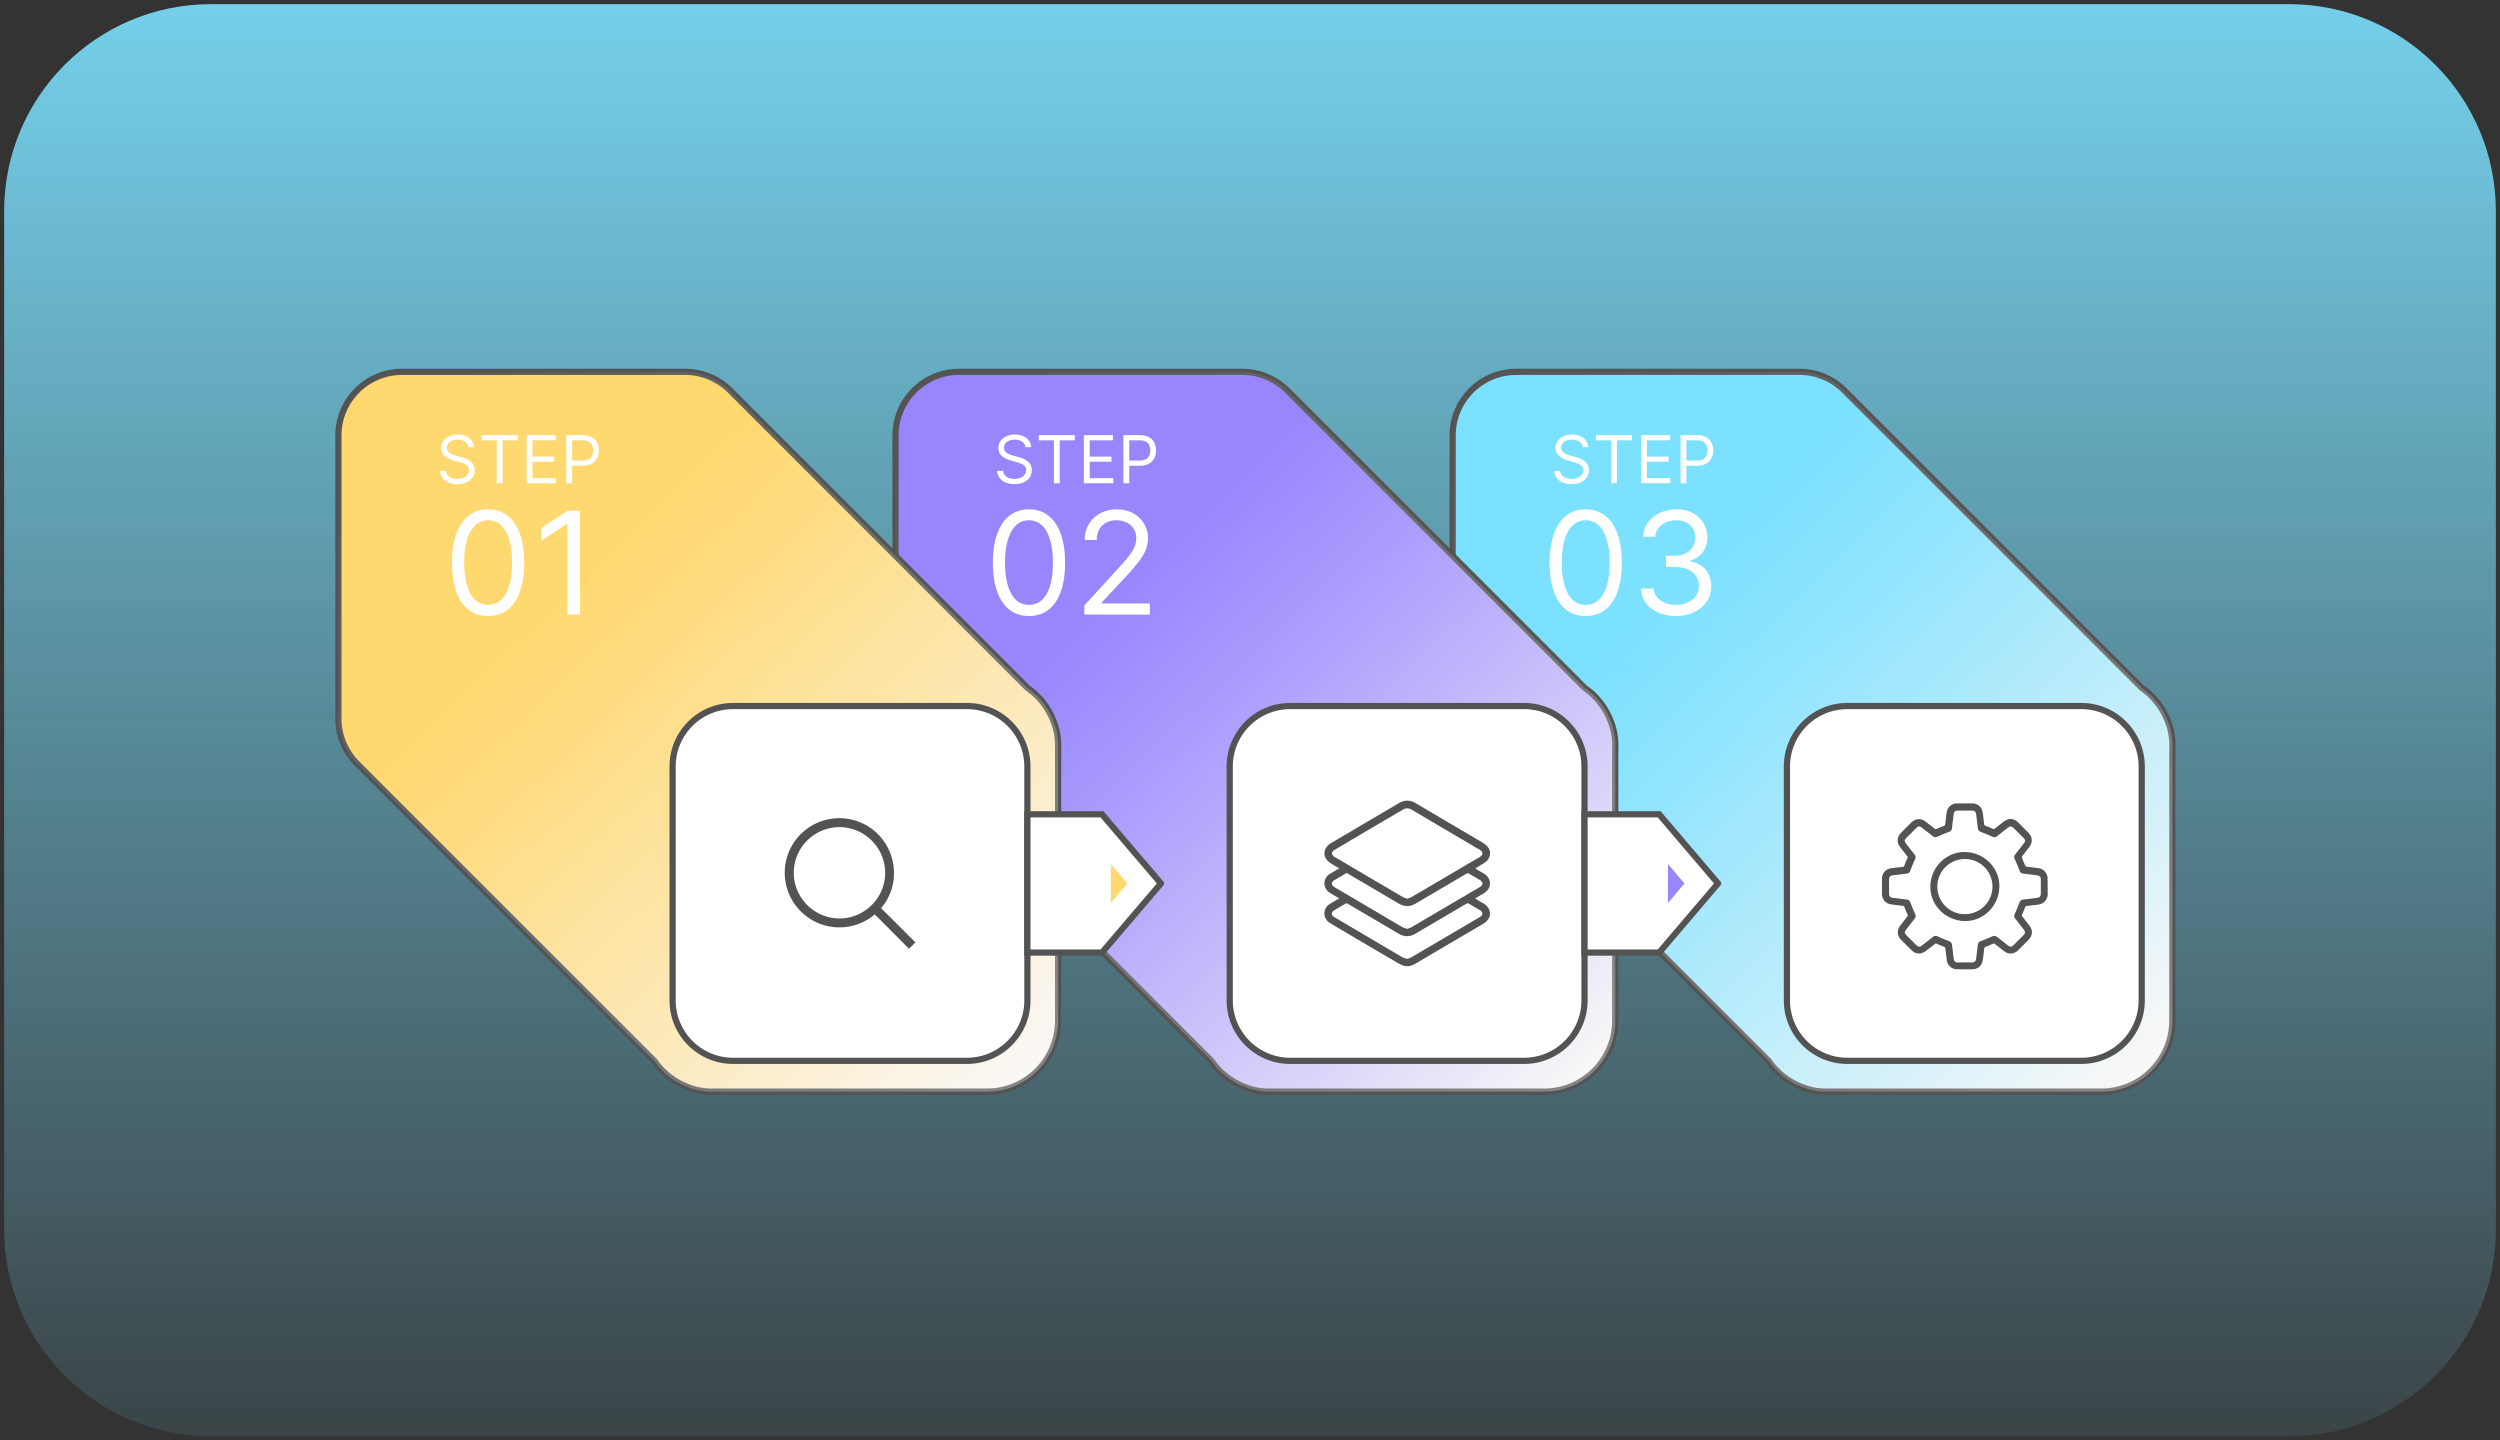
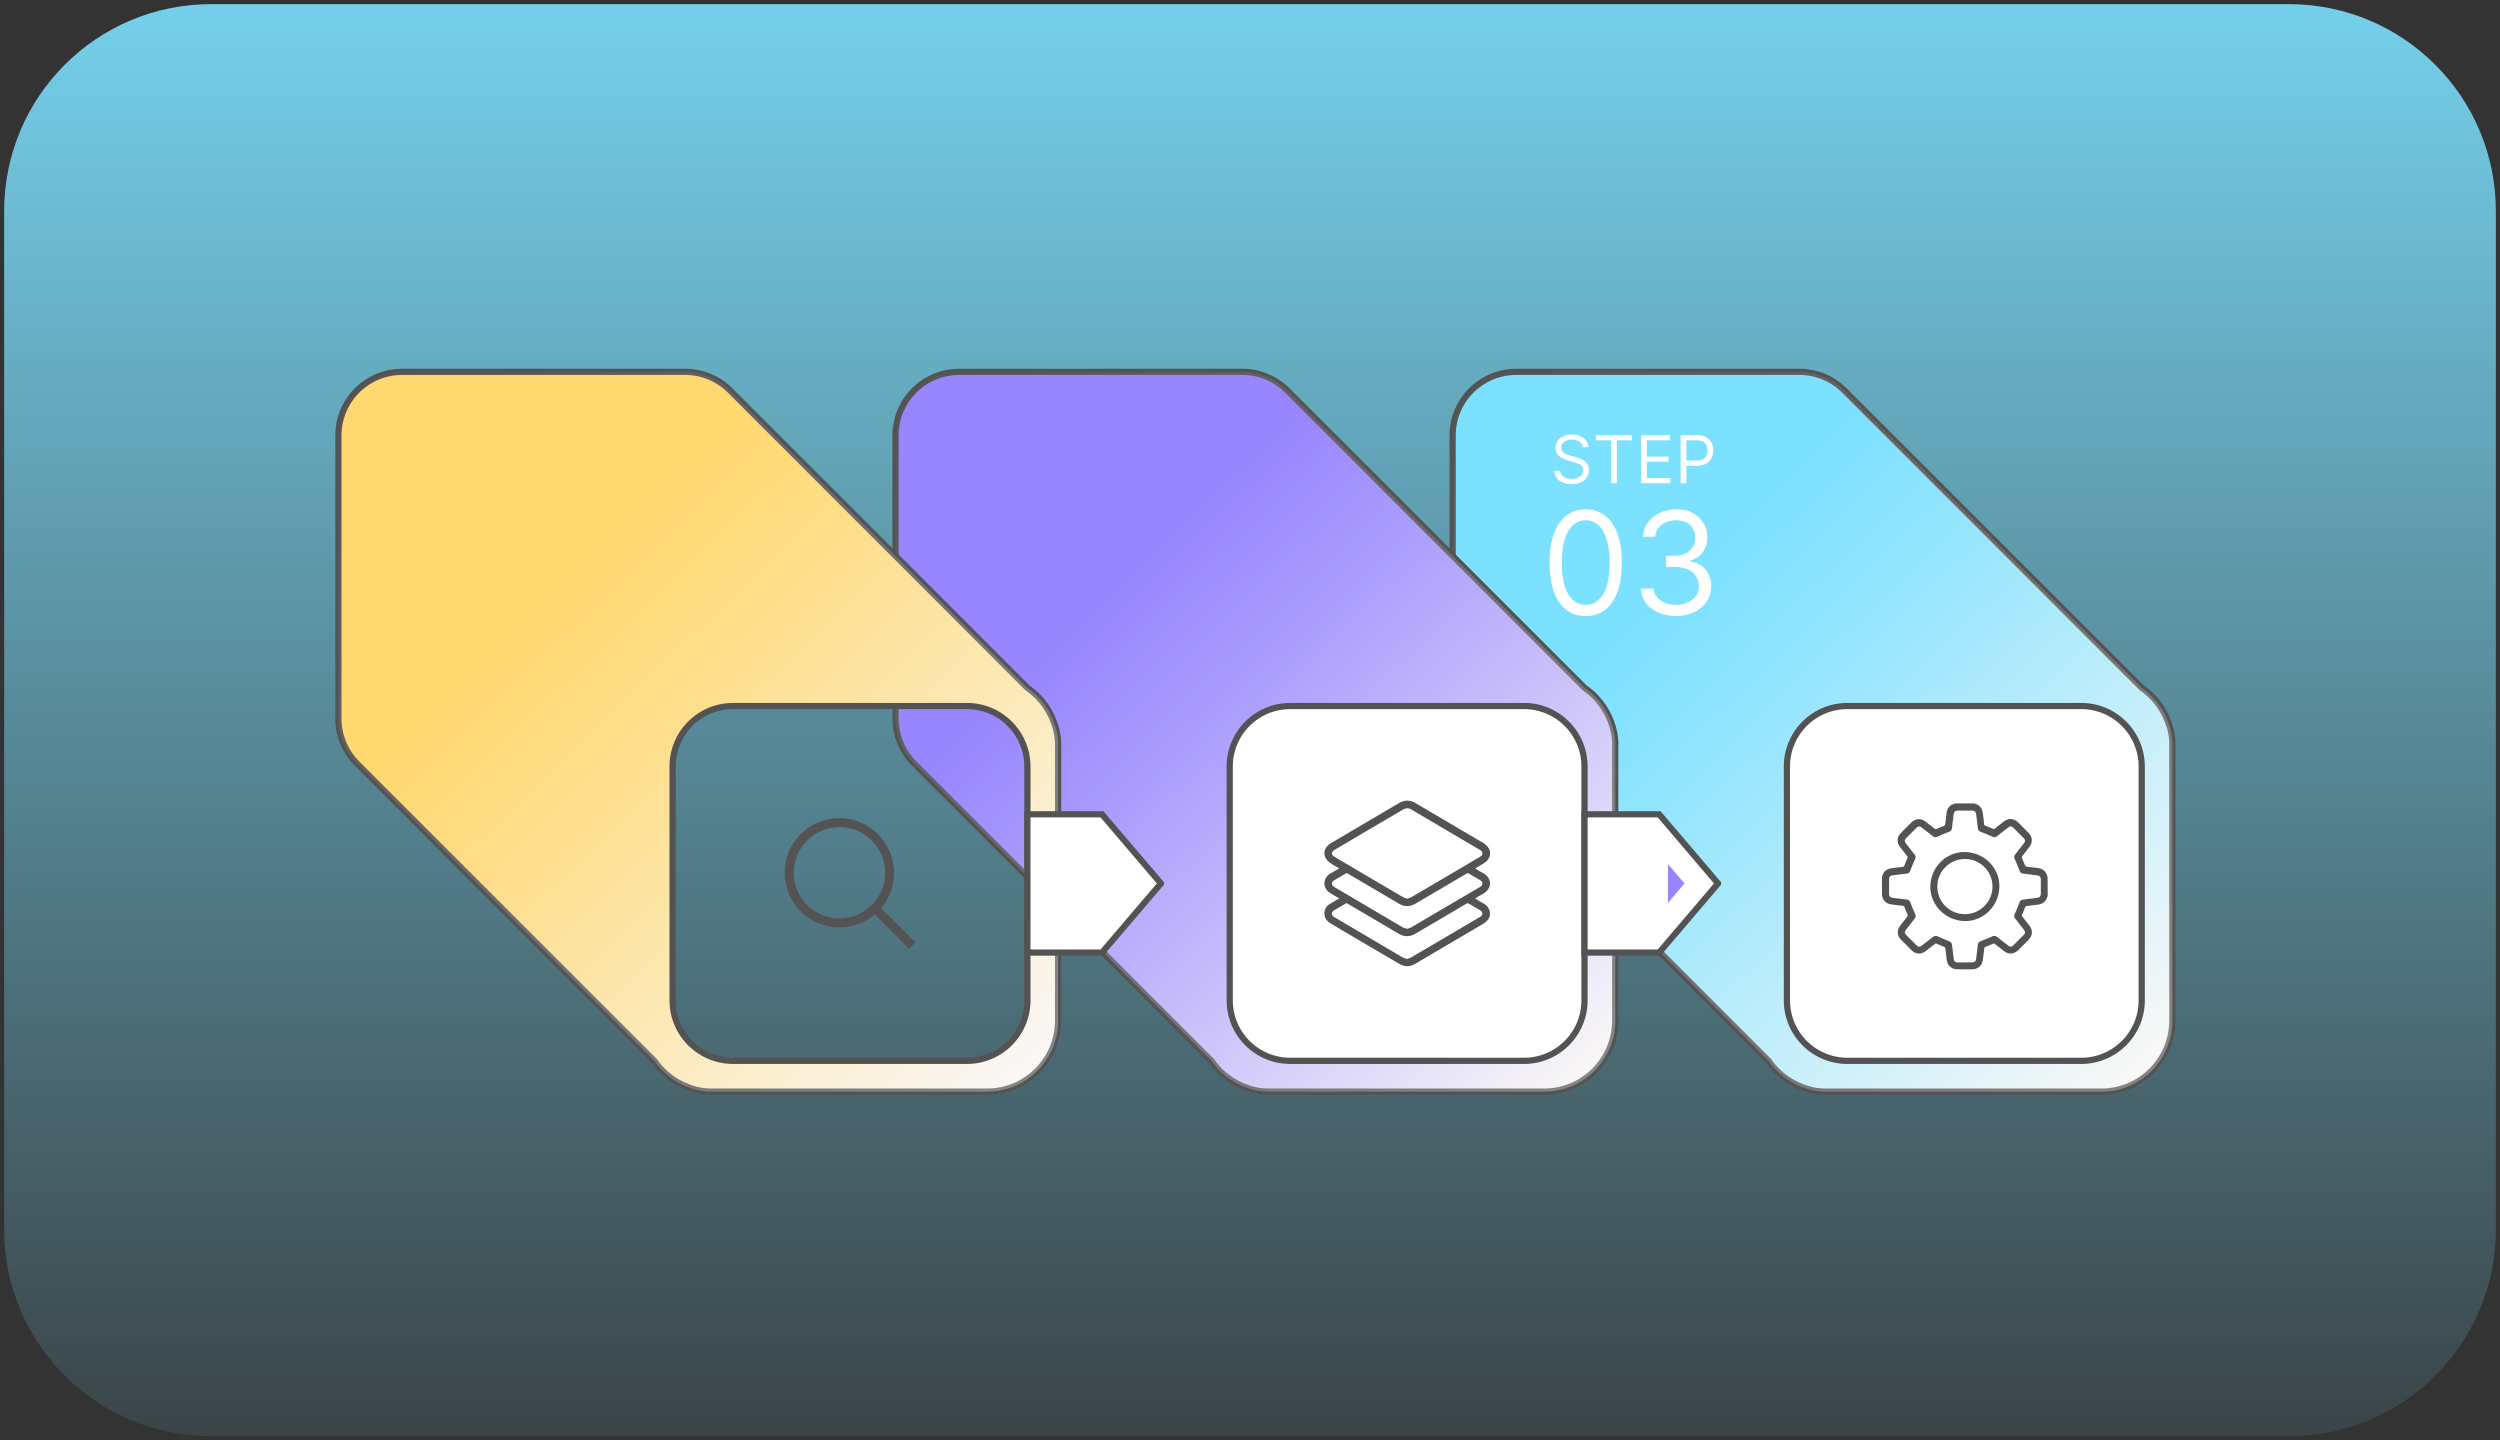
<svg xmlns="http://www.w3.org/2000/svg" width="302" height="174" fill="none">
  <rect width="100%" height="100%" fill="#333333" stroke="none" />
  <g clip-path="url(#a)">
    <path fill="url(#b)" d="M276.5 173.5h-251c-13.81 0-25-11.19-25-25v-123c0-13.81 11.19-25 25-25h251c13.81 0 25 11.19 25 25v123c0 13.81-11.19 25-25 25Z" />
    <path fill="#fff" d="M258.72 92.6v28.24c0 4.04-3.28 7.31-7.31 7.31h-28.24c-4.04 0-7.31-3.28-7.31-7.31V92.6c0-4.04 3.27-7.31 7.31-7.31h28.24c4.03 0 7.31 3.27 7.31 7.31Z" />
    <path fill="url(#c)" stroke="#535353" stroke-miterlimit="10" stroke-width=".75" d="M262.43 90.07a7.72 7.72 0 0 0-.38-2.47c0-.01-.01-.02-.01-.02-.06-.19-.13-.38-.21-.57a8.572 8.572 0 0 0-3.12-3.93L222.8 47.17a7.698 7.698 0 0 0-5.44-2.25h-34.19c-4.25 0-7.69 3.44-7.69 7.69V86.8c0 2.04.81 3.99 2.25 5.44l35.91 35.91c.96 1.4 2.33 2.49 3.93 3.12.19.08.38.14.57.21.01 0 .01.01.02.01.8.26 1.63.39 2.47.38h33.21c4.74 0 8.58-3.84 8.58-8.58V90.15c.02-.03.01-.05.01-.08Zm-3.71 30.77c0 4.04-3.27 7.31-7.31 7.31h-28.24c-4.04 0-7.31-3.27-7.31-7.31V92.6c0-4.04 3.27-7.31 7.31-7.31h28.24c4.04 0 7.31 3.27 7.31 7.31v28.24Z" />
    <path fill="url(#d)" d="M217.37 45.33c1.95 0 3.77.76 5.15 2.13l35.91 35.91.03.03.03.02c1.34.93 2.37 2.22 2.97 3.75.06.15.12.32.19.53l.01.03c.25.76.37 1.55.36 2.35v33.21c0 4.51-3.67 8.18-8.18 8.18h-33.3c-.76 0-1.52-.12-2.26-.36l-.02-.01h-.01c-.22-.07-.39-.13-.55-.2a8.16 8.16 0 0 1-3.74-2.97l-.02-.03-.03-.03L178 91.96a7.214 7.214 0 0 1-2.13-5.15v-34.2c0-4.02 3.27-7.28 7.28-7.28h34.22Zm0-.41h-34.19c-4.25 0-7.69 3.44-7.69 7.69V86.8c0 2.04.81 4 2.25 5.44l35.91 35.91c.96 1.4 2.33 2.49 3.93 3.12.19.08.38.14.57.21.01 0 .01.01.02.01.77.25 1.58.38 2.39.38h33.29c4.74 0 8.58-3.84 8.58-8.58V90.07a7.72 7.72 0 0 0-.38-2.47c0-.01-.01-.02-.01-.02-.06-.19-.13-.38-.21-.57a8.572 8.572 0 0 0-3.12-3.93L222.8 47.17a7.657 7.657 0 0 0-5.43-2.25Z" />
    <path fill="#fff" d="M191.554 74.413c-.923 0-1.708-.25-2.358-.753-.649-.506-1.145-1.239-1.488-2.198-.343-.964-.514-2.127-.514-3.491 0-1.356.171-2.513.514-3.472.347-.964.845-1.699 1.494-2.205.654-.51 1.438-.765 2.352-.765.915 0 1.696.255 2.346.765.653.506 1.151 1.241 1.494 2.205.347.96.52 2.117.52 3.472 0 1.364-.171 2.527-.514 3.49-.343.96-.839 1.693-1.488 2.199-.649.502-1.435.753-2.358.753Zm0-1.347c.915 0 1.625-.44 2.131-1.323.506-.882.76-2.139.76-3.772 0-1.086-.117-2.01-.35-2.774-.228-.764-.559-1.345-.992-1.745-.428-.4-.945-.6-1.549-.6-.906 0-1.615.446-2.125 1.34-.51.89-.765 2.15-.765 3.779 0 1.086.114 2.009.343 2.768.228.76.557 1.337.985 1.733.433.396.954.594 1.562.594Zm10.925 1.347c-.808 0-1.529-.138-2.162-.416-.628-.278-1.128-.664-1.5-1.158a3.117 3.117 0 0 1-.6-1.733h1.543c.033.404.172.754.417 1.047.244.29.565.515.961.674.396.16.835.239 1.317.239.539 0 1.016-.094 1.433-.282.416-.188.743-.449.979-.784a1.96 1.96 0 0 0 .356-1.163 2.19 2.19 0 0 0-.343-1.219c-.229-.355-.564-.633-1.005-.833-.441-.2-.979-.3-1.616-.3h-1.005v-1.347h1.005c.498 0 .935-.09 1.31-.27a2.1 2.1 0 0 0 .888-.759c.217-.326.325-.71.325-1.151 0-.425-.094-.794-.282-1.108a1.927 1.927 0 0 0-.796-.735c-.339-.176-.739-.264-1.2-.264-.433 0-.841.08-1.225.24a2.28 2.28 0 0 0-.931.679c-.241.294-.372.65-.392 1.065h-1.47a2.994 2.994 0 0 1 .594-1.726 3.746 3.746 0 0 1 1.458-1.164 4.707 4.707 0 0 1 1.99-.416c.776 0 1.441.157 1.996.471.556.31.982.72 1.28 1.231.298.51.447 1.062.447 1.654 0 .706-.185 1.308-.557 1.806-.367.498-.867.843-1.5 1.035v.098c.792.13 1.41.467 1.855 1.01.445.54.668 1.207.668 2.003a3.18 3.18 0 0 1-.557 1.837c-.368.539-.87.964-1.507 1.274-.637.31-1.361.465-2.174.465ZM191.184 54.02a.89.89 0 0 0-.415-.67c-.242-.16-.539-.24-.891-.24-.258 0-.483.042-.676.126a1.076 1.076 0 0 0-.449.343.824.824 0 0 0-.159.497c0 .156.037.29.111.4.075.11.172.203.289.276.118.072.241.132.37.18.128.045.247.082.355.11l.59.159c.152.04.32.095.506.165.187.07.366.165.537.287.172.119.314.272.426.46.111.187.167.417.167.69 0 .314-.082.598-.247.852a1.68 1.68 0 0 1-.716.605c-.312.15-.692.224-1.138.224-.417 0-.778-.067-1.083-.201a1.726 1.726 0 0 1-.715-.563 1.6 1.6 0 0 1-.293-.838h.727a.91.91 0 0 0 .222.546c.13.142.295.248.494.318.201.068.417.102.648.102.268 0 .51-.044.724-.13.214-.09.383-.213.508-.37a.875.875 0 0 0 .188-.556.682.682 0 0 0-.162-.472 1.189 1.189 0 0 0-.426-.295 4.49 4.49 0 0 0-.571-.2l-.716-.204c-.454-.13-.814-.317-1.079-.56-.265-.242-.398-.559-.398-.95 0-.326.088-.61.264-.853.178-.244.417-.433.716-.568a2.415 2.415 0 0 1 1.008-.204c.375 0 .709.067 1 .202.292.132.523.314.693.545.172.23.263.493.273.787h-.682Zm1.601-.83v-.625h4.363v.625h-1.829v5.192h-.705V53.19h-1.829Zm5.45 5.192v-5.817h3.51v.625h-2.806v1.966h2.624v.624h-2.624v1.977h2.852v.625h-3.556Zm4.78 0v-5.817h1.965c.456 0 .829.083 1.119.248.292.162.507.383.648.661.14.279.21.59.21.932 0 .343-.07.654-.21.934-.139.28-.353.504-.642.67-.29.165-.661.248-1.114.248h-1.408v-.625h1.386c.312 0 .563-.054.752-.162a.962.962 0 0 0 .412-.438c.087-.185.131-.394.131-.627 0-.233-.044-.441-.131-.625a.928.928 0 0 0-.415-.432c-.191-.106-.444-.159-.761-.159h-1.238v5.192h-.704ZM191.41 92.6v28.24c0 4.04-3.28 7.31-7.31 7.31h-28.24c-4.04 0-7.31-3.28-7.31-7.31V92.6c0-4.04 3.27-7.31 7.31-7.31h28.24c4.04 0 7.31 3.27 7.31 7.31Z" />
    <path fill="url(#e)" stroke="#535353" stroke-miterlimit="10" stroke-width=".75" d="M195.13 90.07a7.72 7.72 0 0 0-.38-2.47c0-.01-.01-.02-.01-.02-.06-.19-.13-.38-.21-.57a8.572 8.572 0 0 0-3.12-3.93L155.5 47.17a7.698 7.698 0 0 0-5.44-2.25h-34.19c-4.25 0-7.69 3.44-7.69 7.69V86.8c0 2.04.81 3.99 2.25 5.44l35.91 35.91c.96 1.4 2.33 2.49 3.93 3.12.19.08.38.14.57.21.01 0 .01.01.02.01.8.26 1.63.39 2.47.38h33.21c4.74 0 8.58-3.84 8.58-8.58V90.15c.01-.03.01-.05.01-.08Zm-3.72 30.77c0 4.04-3.27 7.31-7.31 7.31h-28.24c-4.04 0-7.31-3.27-7.31-7.31V92.6c0-4.04 3.27-7.31 7.31-7.31h28.24c4.04 0 7.31 3.27 7.31 7.31v28.24Z" />
    <path fill="url(#f)" d="M150.07 45.33c1.95 0 3.77.76 5.15 2.13l35.91 35.91.03.03.03.02c1.34.93 2.37 2.22 2.97 3.75.06.15.12.32.19.53l.01.03c.25.76.37 1.55.36 2.35v33.21c0 4.51-3.67 8.18-8.18 8.18h-33.3c-.76 0-1.52-.12-2.26-.36l-.02-.01h-.01c-.22-.07-.39-.13-.55-.2a8.16 8.16 0 0 1-3.74-2.97l-.02-.03-.03-.03-35.91-35.91a7.214 7.214 0 0 1-2.13-5.15v-34.2c0-4.02 3.27-7.28 7.28-7.28h34.22Zm0-.41h-34.19c-4.25 0-7.69 3.44-7.69 7.69V86.8c0 2.04.81 4 2.25 5.44l35.91 35.91c.96 1.4 2.33 2.49 3.93 3.12.19.08.38.14.57.21.01 0 .01.01.02.01.77.25 1.58.38 2.39.38h33.29c4.74 0 8.58-3.84 8.58-8.58V90.07a7.72 7.72 0 0 0-.38-2.47c0-.01-.01-.02-.01-.02-.06-.19-.13-.38-.21-.57a8.572 8.572 0 0 0-3.12-3.93L155.5 47.17a7.674 7.674 0 0 0-5.43-2.25Z" />
    <path fill="#fff" stroke="#535353" stroke-miterlimit="10" stroke-width=".75" d="m207.54 106.72-7.11 8.35h-9.02v-16.7h9.02l7.11 8.35Z" />
    <path fill="#9886FE" d="m203.49 106.72-2-2.34v4.7l2-2.36Z" />
-     <path fill="#fff" d="M124.301 74.413c-.923 0-1.708-.25-2.358-.753-.649-.506-1.145-1.239-1.488-2.198-.343-.964-.514-2.127-.514-3.491 0-1.356.171-2.513.514-3.472.347-.964.845-1.699 1.495-2.205.653-.51 1.437-.765 2.351-.765.915 0 1.696.255 2.346.765.653.506 1.151 1.241 1.494 2.205.347.96.52 2.117.52 3.472 0 1.364-.171 2.527-.514 3.49-.343.96-.839 1.693-1.488 2.199-.649.502-1.435.753-2.358.753Zm0-1.347c.915 0 1.625-.44 2.131-1.323.507-.882.76-2.139.76-3.772 0-1.086-.117-2.01-.349-2.774-.229-.764-.56-1.345-.993-1.745-.428-.4-.945-.6-1.549-.6-.906 0-1.615.446-2.125 1.34-.51.89-.765 2.15-.765 3.779 0 1.086.114 2.009.343 2.768.228.76.557 1.337.986 1.733a2.23 2.23 0 0 0 1.561.594Zm6.687 1.176v-1.103l4.14-4.531c.486-.53.886-.992 1.2-1.384.315-.396.548-.768.699-1.115a2.7 2.7 0 0 0 .232-1.102c0-.441-.106-.823-.318-1.145a2.066 2.066 0 0 0-.857-.747 2.782 2.782 0 0 0-1.225-.264c-.482 0-.903.1-1.262.3a2.068 2.068 0 0 0-.827.827c-.191.355-.287.772-.287 1.25h-1.446c0-.735.17-1.38.509-1.936a3.53 3.53 0 0 1 1.384-1.298c.588-.31 1.247-.465 1.978-.465.735 0 1.386.155 1.953.465.568.31 1.013.729 1.335 1.255.323.527.484 1.113.484 1.758 0 .461-.084.912-.251 1.353-.163.437-.449.925-.857 1.464-.405.535-.966 1.188-1.684 1.96l-2.817 3.013v.097h5.83v1.348h-7.913Zm-7.109-20.222a.892.892 0 0 0-.414-.67c-.243-.16-.54-.24-.892-.24-.258 0-.483.042-.676.126a1.082 1.082 0 0 0-.449.343.824.824 0 0 0-.159.497c0 .156.037.29.111.4a.98.98 0 0 0 .29.276 2.1 2.1 0 0 0 .369.18c.129.045.247.082.355.11l.591.159c.151.04.32.095.505.165.188.07.367.165.537.287.172.119.314.272.426.46.112.187.168.417.168.69 0 .314-.083.598-.248.852a1.677 1.677 0 0 1-.715.605c-.313.15-.692.224-1.139.224-.417 0-.777-.067-1.082-.201a1.723 1.723 0 0 1-.716-.563 1.6 1.6 0 0 1-.292-.838h.727a.91.91 0 0 0 .221.546c.131.142.296.248.494.318.201.068.417.102.648.102.269 0 .51-.044.724-.13.214-.09.384-.213.509-.37a.88.88 0 0 0 .187-.556.682.682 0 0 0-.162-.472 1.189 1.189 0 0 0-.426-.295 4.437 4.437 0 0 0-.571-.2l-.716-.204c-.454-.13-.814-.317-1.079-.56-.265-.242-.397-.559-.397-.95 0-.326.088-.61.264-.853a1.76 1.76 0 0 1 .715-.568 2.423 2.423 0 0 1 1.009-.204c.375 0 .708.067.999.202.292.132.523.314.693.545.173.23.264.493.273.787h-.682Zm1.602-.83v-.625h4.362v.625h-1.829v5.192h-.704V53.19h-1.829Zm5.449 5.192v-5.817h3.51v.625h-2.806v1.966h2.625v.624h-2.625v1.977h2.852v.625h-3.556Zm4.78 0v-5.817h1.965c.457 0 .83.083 1.119.248.292.162.508.383.648.661.14.279.21.59.21.932 0 .343-.07.654-.21.934a1.56 1.56 0 0 1-.642.67c-.29.165-.661.248-1.113.248h-1.409v-.625h1.386c.312 0 .563-.054.753-.162a.965.965 0 0 0 .411-.438c.088-.185.131-.394.131-.627a1.43 1.43 0 0 0-.131-.625.93.93 0 0 0-.414-.432c-.191-.106-.445-.159-.761-.159h-1.239v5.192h-.704ZM124.11 92.6v28.24c0 4.04-3.28 7.31-7.31 7.31H88.56c-4.04 0-7.31-3.28-7.31-7.31V92.6c0-4.04 3.27-7.31 7.31-7.31h28.24c4.03 0 7.31 3.27 7.31 7.31Z" />
    <path fill="url(#g)" stroke="#535353" stroke-miterlimit="10" stroke-width=".75" d="M127.82 90.07a7.72 7.72 0 0 0-.38-2.47c0-.01-.01-.02-.01-.02-.06-.19-.13-.38-.21-.57a8.572 8.572 0 0 0-3.12-3.93L88.2 47.17a7.698 7.698 0 0 0-5.44-2.25H48.57c-4.25 0-7.69 3.44-7.69 7.69V86.8c0 2.04.81 3.99 2.25 5.44l35.91 35.91c.96 1.4 2.33 2.49 3.93 3.12.19.08.38.14.57.21.01 0 .01.01.02.01.8.26 1.63.39 2.47.38h33.21c4.74 0 8.58-3.84 8.58-8.58V90.15c.01-.03 0-.05 0-.08Zm-3.71 30.77c0 4.04-3.27 7.31-7.31 7.31H88.56c-4.04 0-7.31-3.27-7.31-7.31V92.6c0-4.04 3.27-7.31 7.31-7.31h28.24c4.04 0 7.31 3.27 7.31 7.31v28.24Z" />
    <path fill="url(#h)" d="M82.76 45.33c1.95 0 3.77.76 5.15 2.13l35.91 35.91.03.03.03.02c1.34.93 2.37 2.22 2.97 3.75.06.15.12.32.19.53l.01.03c.25.76.37 1.55.36 2.35v33.21c0 4.51-3.67 8.18-8.18 8.18h-33.3c-.76 0-1.52-.12-2.26-.36l-.02-.01h-.01c-.22-.07-.39-.13-.55-.2a8.16 8.16 0 0 1-3.74-2.97l-.02-.03-.03-.03-35.88-35.92a7.214 7.214 0 0 1-2.13-5.15V52.61c0-4.02 3.27-7.28 7.28-7.28h34.19Zm0-.41H48.57c-4.25 0-7.69 3.44-7.69 7.69V86.8c0 2.04.81 4 2.25 5.44l35.91 35.91c.96 1.4 2.33 2.49 3.93 3.12.19.08.38.14.57.21.01 0 .01.01.02.01.77.25 1.58.38 2.39.38h33.29c4.74 0 8.58-3.84 8.58-8.58V90.07a7.72 7.72 0 0 0-.38-2.47c0-.01-.01-.02-.01-.02-.06-.19-.13-.38-.21-.57a8.572 8.572 0 0 0-3.12-3.93L88.2 47.17a7.698 7.698 0 0 0-5.44-2.25Z" />
    <path fill="#fff" stroke="#535353" stroke-miterlimit="10" stroke-width=".75" d="m140.24 106.72-7.12 8.35h-9.01v-16.7h9.01l7.12 8.35Z" />
-     <path fill="#FFD86F" d="m136.19 106.72-2-2.34v4.7l2-2.36Z" />
-     <path fill="#fff" d="M58.963 74.413c-.922 0-1.708-.25-2.358-.753-.649-.506-1.145-1.239-1.488-2.198-.342-.964-.514-2.127-.514-3.491 0-1.356.172-2.513.514-3.472.348-.964.846-1.699 1.495-2.205.653-.51 1.437-.765 2.351-.765.915 0 1.697.255 2.346.765.653.506 1.151 1.241 1.494 2.205.347.96.52 2.117.52 3.472 0 1.364-.171 2.527-.514 3.49-.343.96-.839 1.693-1.488 2.199-.65.502-1.435.753-2.358.753Zm0-1.347c.915 0 1.625-.44 2.131-1.323.507-.882.76-2.139.76-3.772 0-1.086-.117-2.01-.35-2.774-.228-.764-.559-1.345-.991-1.745a2.19 2.19 0 0 0-1.55-.6c-.906 0-1.614.446-2.125 1.34-.51.89-.765 2.15-.765 3.779 0 1.086.114 2.009.343 2.768.228.76.557 1.337.986 1.733a2.23 2.23 0 0 0 1.561.594ZM70.06 61.7v12.542h-1.52v-10.95h-.073l-3.062 2.033v-1.543L68.54 61.7h1.519Zm-13.485-7.68a.891.891 0 0 0-.415-.67c-.242-.16-.54-.24-.892-.24-.257 0-.483.042-.676.126a1.08 1.08 0 0 0-.448.343.824.824 0 0 0-.16.497.71.71 0 0 0 .111.4.98.98 0 0 0 .29.276c.117.072.24.132.37.18.128.045.246.082.354.11l.591.159c.151.04.32.095.505.165.188.07.367.165.537.287a1.321 1.321 0 0 1 .594 1.15c0 .314-.082.598-.247.852a1.682 1.682 0 0 1-.716.605c-.312.15-.692.224-1.139.224-.416 0-.777-.067-1.082-.201a1.724 1.724 0 0 1-.716-.563 1.6 1.6 0 0 1-.292-.838h.727a.91.91 0 0 0 .221.546 1.2 1.2 0 0 0 .495.318 2 2 0 0 0 .647.102c.27 0 .51-.044.724-.13.214-.09.384-.213.509-.37a.875.875 0 0 0 .187-.556.682.682 0 0 0-.162-.472 1.187 1.187 0 0 0-.426-.295 4.467 4.467 0 0 0-.57-.2l-.716-.204c-.455-.13-.814-.317-1.08-.56-.265-.242-.397-.559-.397-.95 0-.326.088-.61.264-.853.178-.244.417-.433.716-.568a2.415 2.415 0 0 1 1.008-.204c.375 0 .708.067 1 .202.291.132.522.314.693.545.172.23.263.493.272.787h-.681Zm1.6-.83v-.625h4.363v.625H60.71v5.192h-.704V53.19h-1.83Zm5.45 5.192v-5.817h3.51v.625H64.33v1.966h2.624v.624H64.33v1.977h2.851v.625h-3.556Zm4.78 0v-5.817h1.966c.456 0 .829.083 1.119.248.291.162.507.383.647.661.14.279.21.59.21.932 0 .343-.07.654-.21.934-.138.28-.352.504-.642.67-.29.165-.66.248-1.113.248h-1.409v-.625h1.386c.313 0 .564-.054.753-.162a.966.966 0 0 0 .412-.438 1.46 1.46 0 0 0 .13-.627 1.44 1.44 0 0 0-.13-.625.932.932 0 0 0-.415-.432c-.191-.106-.445-.159-.761-.159H69.11v5.192h-.705Z" />
    <path fill="#535353" d="M179.98 106.53v.39c-.12.54-.47.87-.94 1.12-.28.15-.55.32-.85.5.3.18.57.35.85.5.47.24.82.58.94 1.12v.43c-.14.54-.52.85-.98 1.11-2.51 1.47-5.02 2.95-7.52 4.42-.4.24-.79.5-1.26.59h-.51c-.24-.1-.49-.17-.71-.3-2.21-1.29-4.41-2.58-6.61-3.88-.57-.33-1.13-.67-1.69-1.01-.57-.34-.81-.89-.67-1.49.09-.4.34-.68.69-.88.35-.2.69-.41 1.06-.62-.4-.24-.79-.46-1.16-.7-.84-.55-.84-1.7.01-2.25.13-.09.27-.16.4-.24.24-.14.49-.29.75-.44-.37-.22-.72-.4-1.04-.63-.22-.15-.44-.34-.57-.57-.39-.65-.12-1.41.6-1.84 2.73-1.61 5.47-3.22 8.2-4.83.69-.41 1.36-.41 2.06 0 2.66 1.57 5.32 3.14 7.98 4.7.46.27.84.58.98 1.12v.43c-.1.41-.32.75-.69.97l-.6.36c-.16.09-.31.19-.49.3.3.18.56.35.83.49.47.24.83.58.94 1.13Zm-9.99 2.04c.18-.07.35-.1.5-.19 2.77-1.62 5.54-3.25 8.3-4.88.39-.23.38-.59 0-.82-2.76-1.63-5.52-3.25-8.28-4.88-.35-.2-.69-.2-1.03 0-2.76 1.62-5.51 3.24-8.27 4.87-.41.24-.41.6 0 .84 2.76 1.62 5.51 3.25 8.27 4.86.15.09.33.13.51.2Zm0 7.27c.18-.07.36-.11.52-.21 2.75-1.61 5.5-3.23 8.25-4.85.42-.25.41-.6-.01-.85-.43-.25-.86-.5-1.28-.75-.13-.08-.22-.08-.35 0-2.03 1.2-4.07 2.39-6.1 3.59-.7.42-1.38.42-2.08.01-2.04-1.21-4.08-2.4-6.12-3.6-.09-.05-.16-.1-.28-.03-.45.28-.92.54-1.38.82-.37.23-.37.59.01.81 2.77 1.63 5.53 3.26 8.3 4.89.16.07.34.11.52.17Zm0-3.63c.18-.07.36-.11.51-.2 2.76-1.62 5.52-3.24 8.27-4.86.41-.24.41-.6 0-.84-.43-.26-.87-.5-1.29-.76-.13-.08-.22-.08-.35 0-2.03 1.2-4.07 2.39-6.1 3.59-.7.42-1.38.42-2.08 0-2.04-1.21-4.08-2.4-6.12-3.6-.11-.07-.2-.08-.31 0-.44.27-.88.52-1.33.79-.39.23-.39.59-.01.82 2.77 1.63 5.53 3.26 8.3 4.89.16.06.33.1.51.17Zm-64.32-1.75a6.6 6.6 0 0 1-9.23-.68 6.58 6.58 0 0 1 .17-8.89c2.33-2.46 6.16-2.74 8.83-.67 2.87 2.23 3.49 6.56 1 9.48 1.38 1.38 2.77 2.76 4.14 4.14-.27.27-.52.52-.78.77-1.35-1.37-2.74-2.76-4.13-4.15Zm-4.26-10.54c-3.04 0-5.52 2.47-5.52 5.5-.01 3.04 2.48 5.53 5.52 5.53 3.03 0 5.51-2.48 5.52-5.51-.01-3.04-2.49-5.52-5.52-5.52Zm145.95 8.31c-.01.03-.03.06-.04.09-.16.57-.55.88-1.13.96-.44.06-.89.11-1.34.16-.12.01-.18.06-.22.17-.11.29-.23.58-.36.86-.05.11-.03.18.04.26l.84 1.08c.44.57.4 1.22-.11 1.73-.41.42-.83.83-1.24 1.24-.51.5-1.16.54-1.73.1l-1.08-.84c-.09-.07-.15-.08-.26-.03-.28.13-.56.25-.85.35-.13.05-.18.12-.19.25-.05.48-.11.97-.19 1.45-.1.61-.6 1.02-1.22 1.03-.6.01-1.2 0-1.8 0-.73 0-1.23-.45-1.32-1.17-.05-.45-.11-.89-.16-1.34-.01-.11-.06-.17-.16-.21-.29-.11-.58-.23-.86-.36-.1-.05-.17-.05-.26.03-.36.29-.73.57-1.09.85-.57.43-1.22.39-1.73-.12l-1.23-1.23c-.51-.51-.55-1.16-.12-1.73l.84-1.08c.07-.09.09-.16.03-.28-.13-.28-.25-.56-.35-.85-.05-.12-.11-.17-.24-.18-.45-.05-.9-.1-1.36-.17-.69-.09-1.13-.6-1.13-1.3v-1.76c0-.72.45-1.22 1.16-1.31.45-.06.89-.11 1.34-.16.12-.01.18-.06.22-.18.11-.29.22-.57.35-.85.05-.11.05-.18-.03-.28l-.84-1.08c-.44-.57-.4-1.22.11-1.73.41-.42.83-.83 1.24-1.24.5-.5 1.15-.54 1.71-.12l1.08.84c.1.08.17.09.29.04.27-.13.55-.24.83-.34.13-.05.18-.12.19-.25.05-.45.1-.89.16-1.34.08-.58.4-.96.98-1.11.02-.01.05-.02.07-.03h2.27c.02.01.05.03.07.03.56.14.88.51.97 1.07.07.46.12.92.17 1.37.01.14.07.2.2.25.28.1.56.21.83.34.12.06.2.04.29-.04.35-.28.71-.55 1.06-.83.57-.44 1.22-.4 1.73.11.42.41.83.83 1.24 1.24.5.51.54 1.15.11 1.73-.28.37-.57.73-.85 1.1-.04.05-.05.16-.03.22.11.3.24.6.38.9.03.07.12.14.19.15.35.06.71.09 1.06.13.37.05.74.09 1.03.35.22.2.33.46.42.73.02.82.02 1.57.02 2.33Zm-10.01 8.03h.84c.34 0 .48-.13.53-.47.07-.55.14-1.1.2-1.65.03-.24.14-.38.38-.46.45-.17.9-.35 1.33-.55.24-.11.42-.1.63.06.43.34.86.67 1.29 1.01.28.22.45.21.7-.04l1.17-1.17c.25-.25.26-.42.05-.7-.35-.45-.69-.9-1.04-1.34-.14-.17-.14-.34-.05-.54.2-.46.4-.92.57-1.38.08-.22.22-.34.45-.36.56-.07 1.11-.13 1.67-.21.32-.04.46-.19.46-.52v-1.68c0-.33-.13-.47-.46-.52l-1.67-.21c-.23-.03-.37-.14-.45-.37-.17-.46-.35-.91-.56-1.35-.11-.23-.1-.41.06-.61.34-.43.67-.86 1.01-1.29.23-.29.22-.46-.04-.71l-1.16-1.16c-.26-.26-.42-.27-.71-.05-.44.34-.88.69-1.32 1.03-.18.14-.35.14-.56.05-.45-.2-.9-.4-1.37-.57-.23-.09-.35-.23-.38-.46-.06-.55-.13-1.1-.2-1.65-.04-.34-.19-.47-.53-.47h-1.66c-.34 0-.49.13-.53.47-.07.55-.14 1.1-.2 1.65-.03.24-.14.38-.38.46-.46.17-.91.35-1.35.56-.22.1-.4.1-.59-.05-.44-.35-.89-.7-1.34-1.04-.25-.19-.43-.18-.65.05-.4.39-.79.79-1.19 1.19-.26.26-.27.42-.04.71.34.43.67.87 1.01 1.29.16.2.16.38.06.61-.2.43-.39.87-.54 1.31-.09.26-.24.38-.5.41-.54.06-1.08.13-1.63.2-.33.04-.46.19-.46.52v1.68c0 .33.13.47.46.52.55.07 1.1.14 1.65.2.25.03.39.15.48.39.16.45.35.9.55 1.33.11.23.1.41-.06.61-.34.43-.67.86-1.01 1.29-.23.29-.22.45.04.71l1.15 1.15c.28.28.44.29.76.04.43-.34.86-.67 1.29-1.01.17-.13.34-.15.54-.06.46.2.92.4 1.38.58.24.09.35.24.38.48.06.55.13 1.1.2 1.65.04.32.19.44.51.45.27-.01.55-.01.83-.01Z" />
    <path fill="#535353" d="M237.23 111.26c-2.33-.11-4.14-2.04-4.04-4.3.1-2.32 2.04-4.13 4.29-4.03 2.33.1 4.15 2.04 4.04 4.3-.1 2.32-2.04 4.13-4.29 4.03Zm3.46-4.16a3.32 3.32 0 0 0-3.32-3.33c-1.84 0-3.33 1.47-3.34 3.32a3.318 3.318 0 0 0 3.33 3.34 3.335 3.335 0 0 0 3.33-3.33Z" />
  </g>
  <defs>
    <linearGradient id="b" x1="151" x2="151" y1=".5" y2="173.5" gradientUnits="userSpaceOnUse">
      <stop stop-color="#7CE1FF" stop-opacity=".9" />
      <stop offset="1" stop-color="#7CE1FF" stop-opacity=".1" />
    </linearGradient>
    <linearGradient id="c" x1="180.879" x2="259.163" y1="48.722" y2="130.077" gradientUnits="userSpaceOnUse">
      <stop stop-color="#7CE1FF" />
      <stop offset=".273" stop-color="#7CE1FF" />
      <stop offset=".432" stop-color="#93E5FE" />
      <stop offset=".762" stop-color="#CDF0FA" />
      <stop offset="1" stop-color="#FAF8F7" />
    </linearGradient>
    <linearGradient id="d" x1="172.71" x2="263.434" y1="45.493" y2="129.806" gradientUnits="userSpaceOnUse">
      <stop stop-color="#fff" stop-opacity="0" />
      <stop offset="1" stop-color="#fff" stop-opacity=".3" />
    </linearGradient>
    <linearGradient id="e" x1="113.574" x2="191.859" y1="48.722" y2="130.077" gradientUnits="userSpaceOnUse">
      <stop stop-color="#9886FE" />
      <stop offset=".273" stop-color="#9886FE" />
      <stop offset=".447" stop-color="#AB9DFD" />
      <stop offset=".808" stop-color="#DDD7F9" />
      <stop offset="1" stop-color="#FAF8F7" />
    </linearGradient>
    <linearGradient id="f" x1="105.405" x2="196.129" y1="45.493" y2="129.806" gradientUnits="userSpaceOnUse">
      <stop stop-color="#fff" stop-opacity="0" />
      <stop offset="1" stop-color="#fff" stop-opacity=".3" />
    </linearGradient>
    <linearGradient id="g" x1="46.27" x2="124.554" y1="48.722" y2="130.077" gradientUnits="userSpaceOnUse">
      <stop stop-color="#FFD86F" />
      <stop offset=".273" stop-color="#FFD86F" />
      <stop offset=".421" stop-color="#FEDD86" />
      <stop offset=".73" stop-color="#FCEBC0" />
      <stop offset="1" stop-color="#FAF8F7" />
    </linearGradient>
    <linearGradient id="h" x1="38.101" x2="128.825" y1="45.493" y2="129.806" gradientUnits="userSpaceOnUse">
      <stop stop-color="#fff" stop-opacity="0" />
      <stop offset="1" stop-color="#fff" stop-opacity=".3" />
    </linearGradient>
    <clipPath id="a">
      <path fill="#fff" d="M.5.5h301v173H.5z" />
    </clipPath>
  </defs>
</svg>